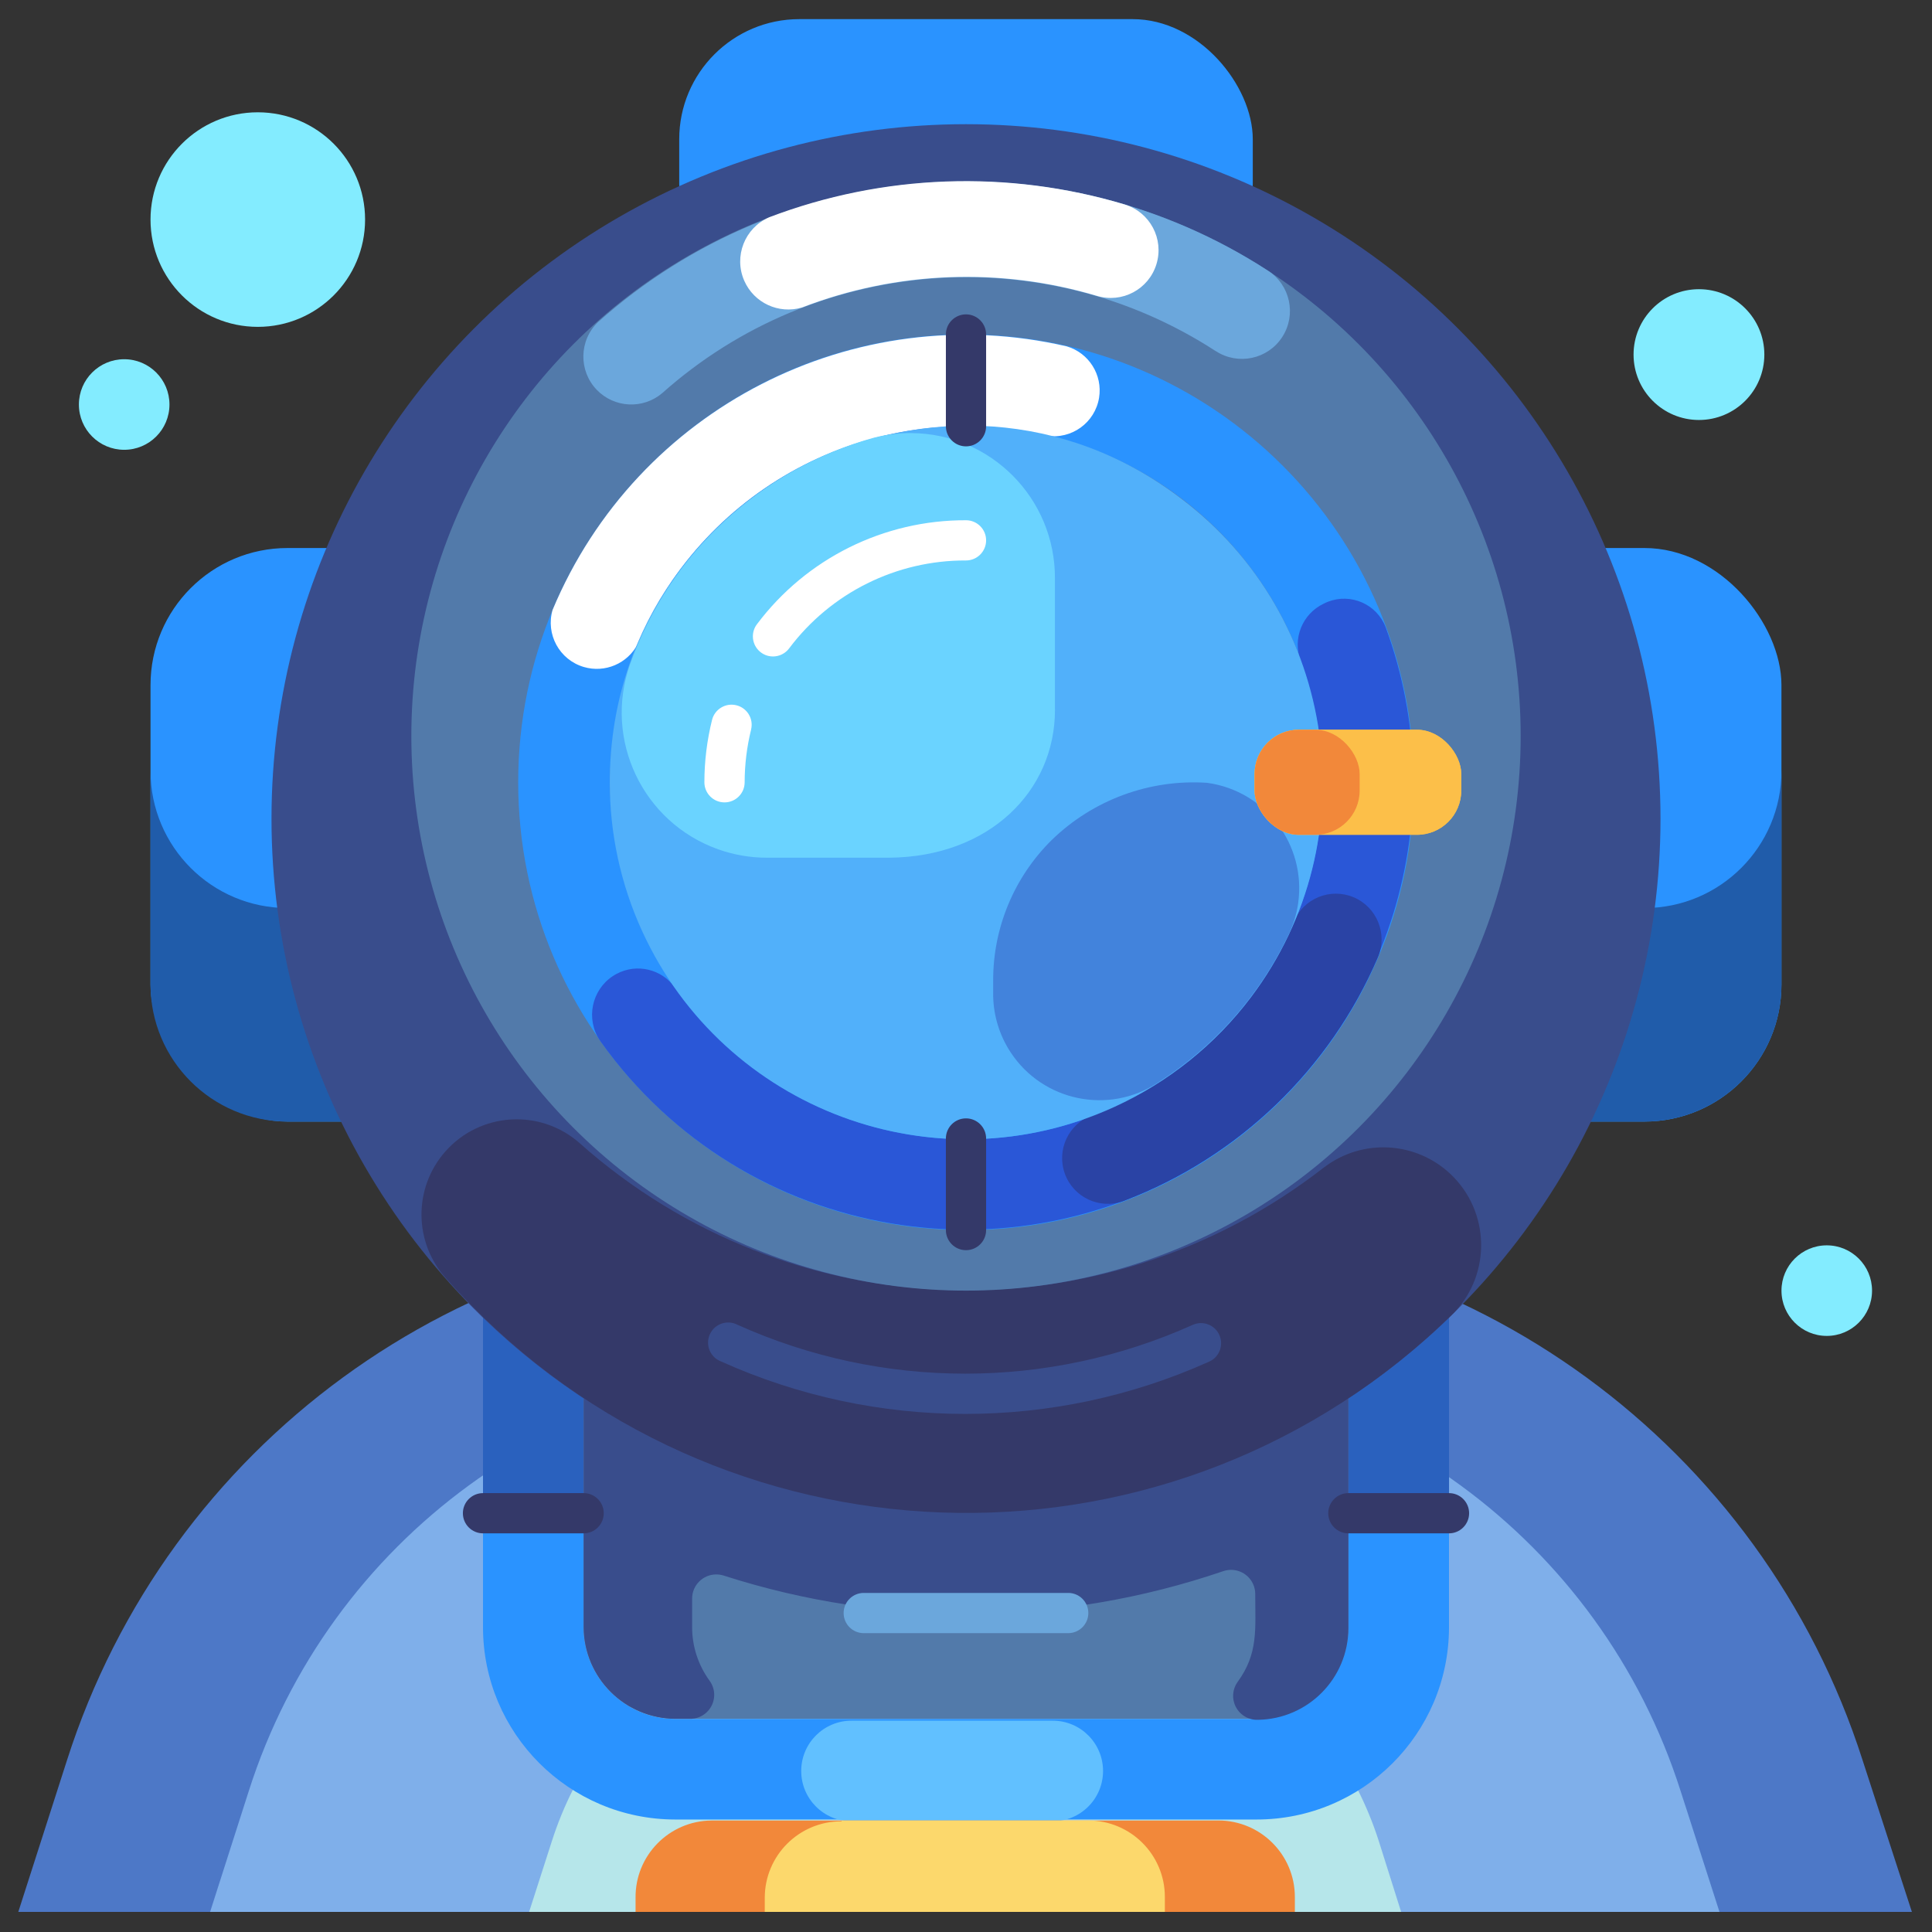
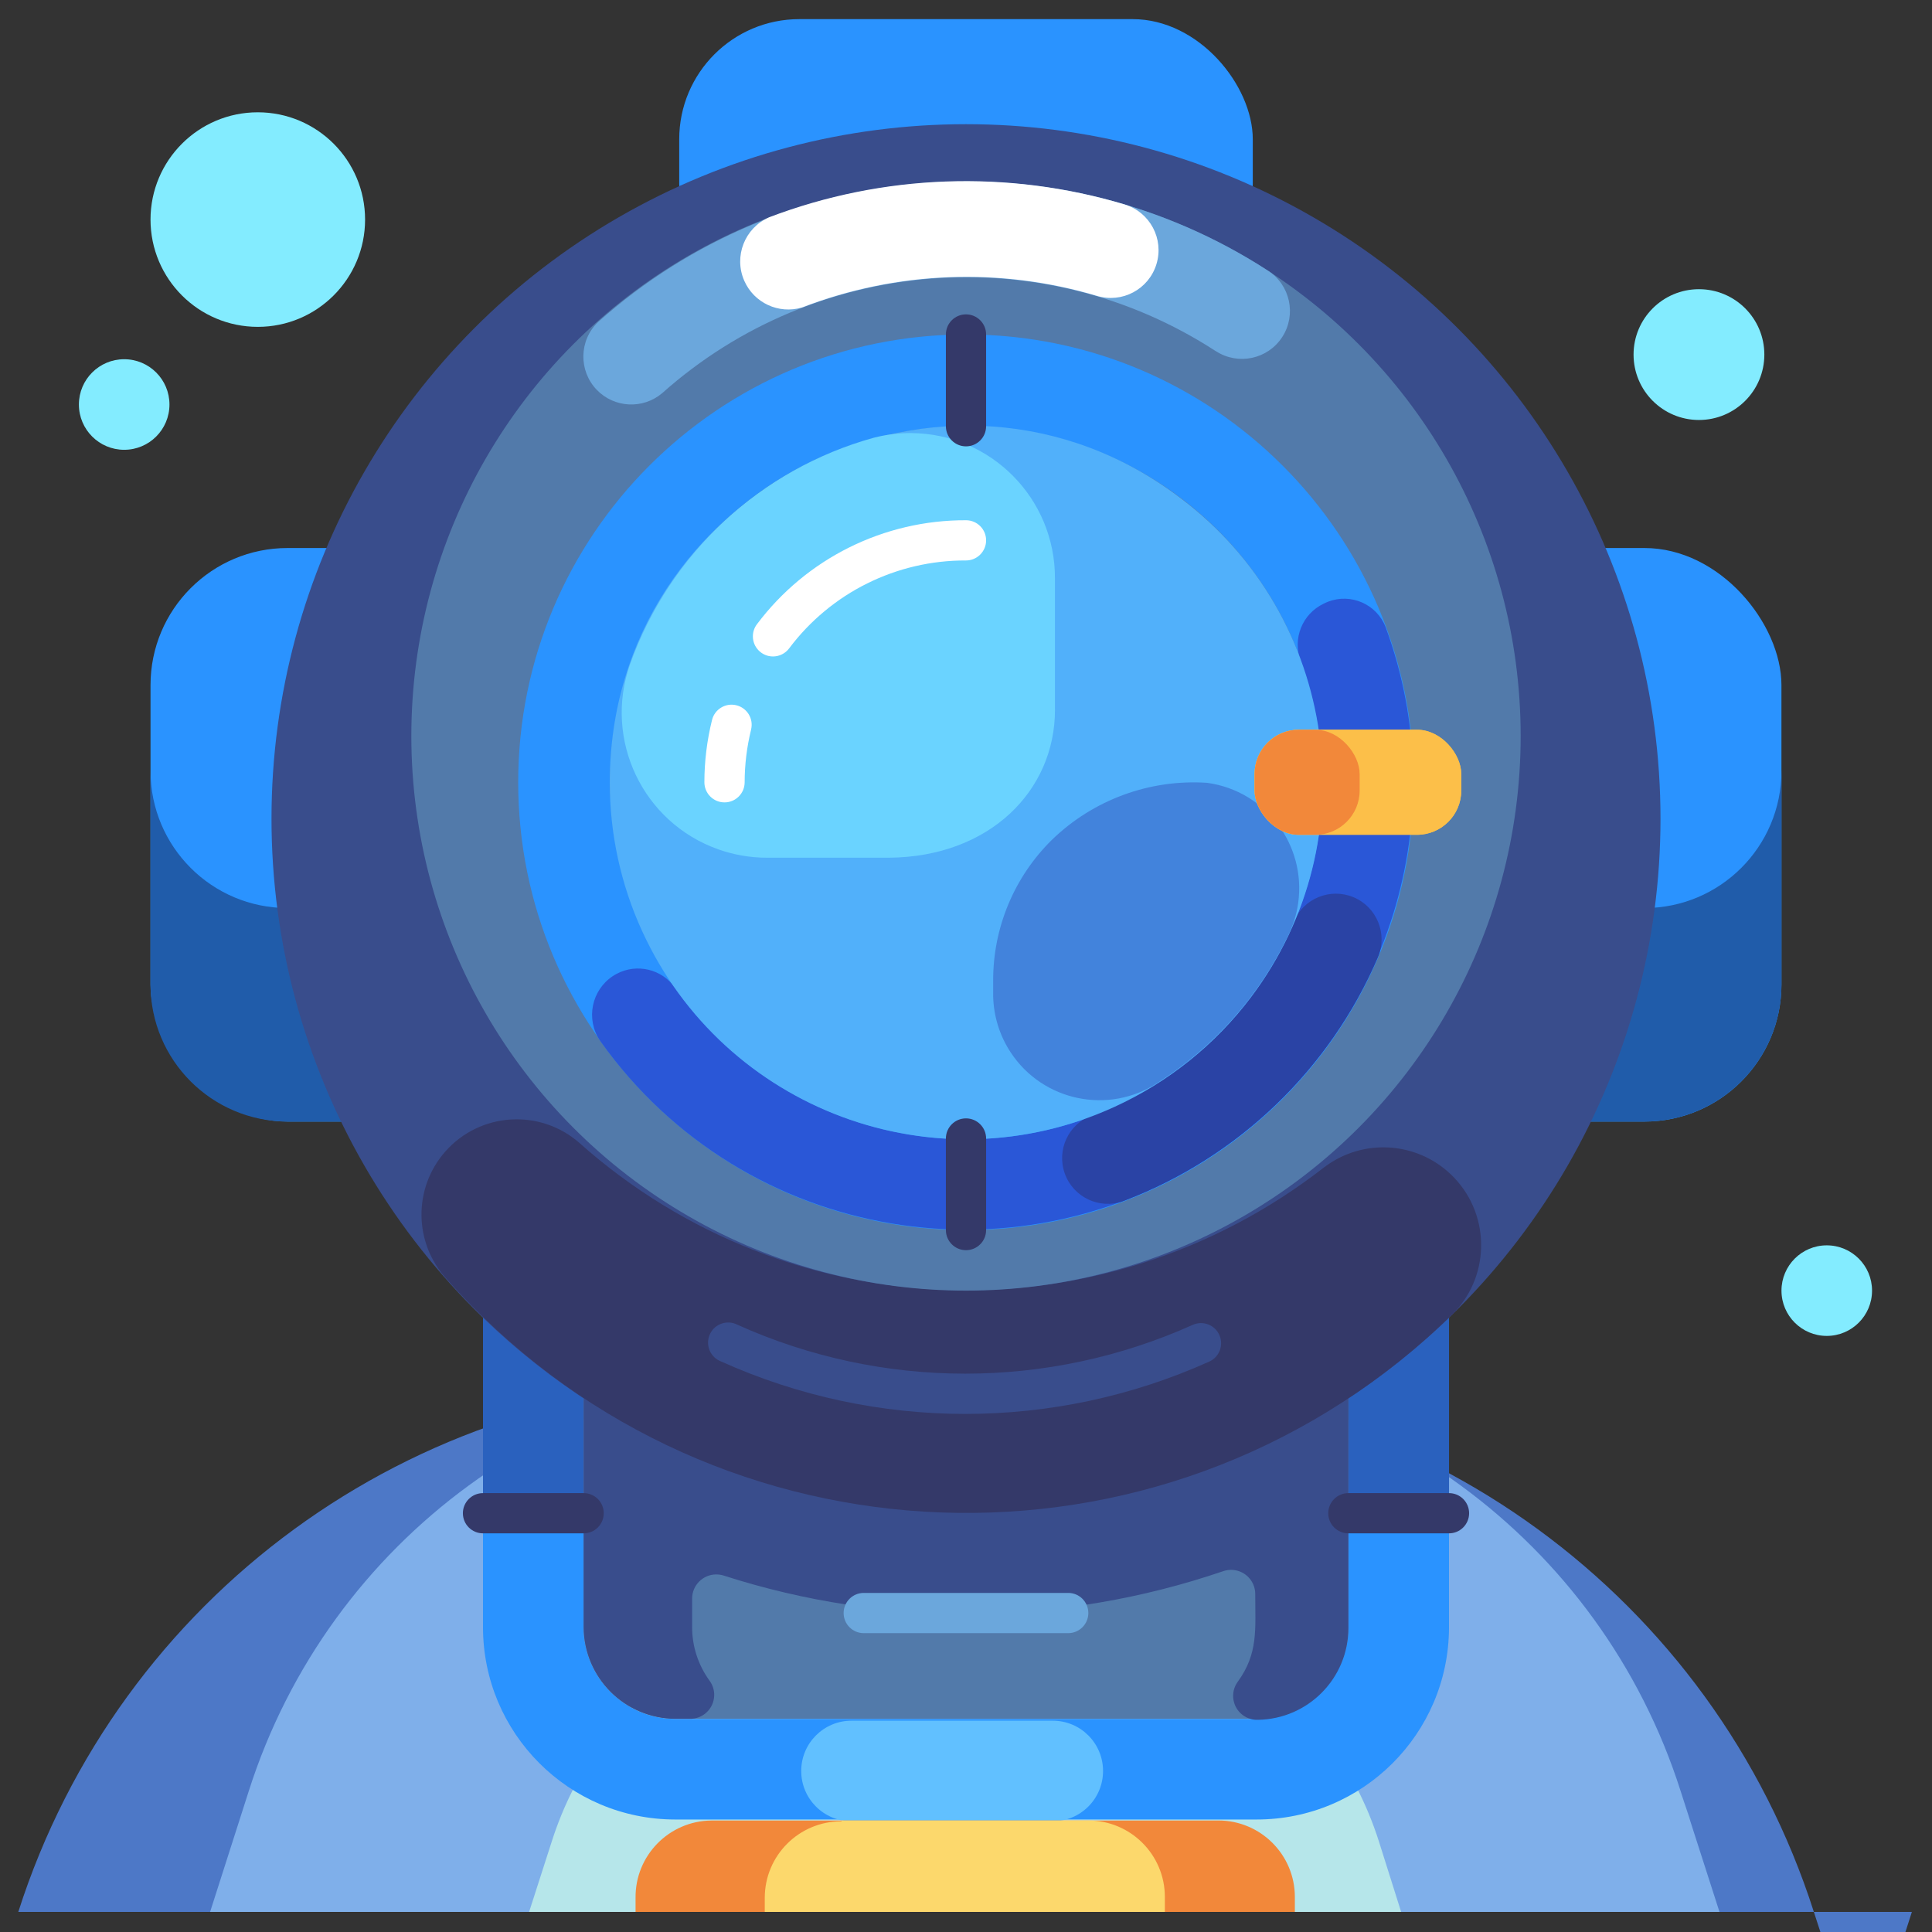
<svg xmlns="http://www.w3.org/2000/svg" id="uuid-ec6bf618-7901-4cbb-996e-b8da0cc7c0d8" viewBox="0 0 512 512">
  <rect x="0" y="0" width="512" height="512" fill="#333333" stroke="none" />
  <defs>
    <style>.uuid-fc16cbee-9663-4c2a-bccd-52d90de1582c{fill:#6ba7dc;}.uuid-922e1542-b8e5-4280-aa57-a32282495267{fill:#394d8c;}.uuid-59957dd5-fdaa-4bb8-b451-4532163f121e{fill:#2a61be;}.uuid-686f2eac-cc55-4137-9793-d4d45f6958c9{fill:#2a43a5;}.uuid-2a706882-bae7-4427-ac41-42eda90f01fe{fill:#7fafea;}.uuid-8235d5db-e9a7-4971-bd17-e93f10253c9c{fill:#527aaa;}.uuid-f36416c0-a657-4092-8ffa-f32d18266005{fill:#4283dc;}.uuid-2236dafa-4373-4acc-b9e8-e1c34aad6621{fill:#61c0ff;}.uuid-0491241e-7c00-417a-b5c2-2c6cc7ed29cd{fill:#b6e6ea;}.uuid-a784412c-1151-442c-9bf0-f0eee8d75ec5{fill:#fff;}.uuid-279f7747-c1d8-4a8d-82d4-4b068635bec3{fill:#83ecff;}.uuid-fdcab5d7-cb71-4a45-8814-ecbb51ed81b1{fill:#fcd86c;}.uuid-67595c5f-0543-4b01-af1b-0336e4fd5436{fill:#2a57d7;}.uuid-67d5d873-f052-45cd-927e-2f3a14981a22{fill:#4d78c7;}.uuid-ea081df9-bc70-4f31-a022-e5c8ea5f060d{fill:#f2883a;}.uuid-13af8e39-9d0a-413d-bb34-eeebf9ad3a49{fill:#205caa;}.uuid-0ae25d6b-428d-4e6c-aeb6-f278a2030ed6{fill:#51b0fa;}.uuid-2728401e-4697-4ead-b485-7f10fff0b1a9{fill:#2a93ff;}.uuid-b2591e62-8ca8-4dea-b0be-fd9bd9bd164e{fill:#343969;}.uuid-1f466ff0-c259-455e-af15-966d1f8b521a{fill:#fcbf49;}.uuid-4e182183-1747-41a1-beab-6f1878a67cd1{fill:#6ad3ff;}</style>
  </defs>
  <g id="uuid-2dedd086-038a-4716-9447-958b2ebbc20e">
-     <path class="uuid-67d5d873-f052-45cd-927e-2f3a14981a22" d="M506.67,506.67H4.85l12.91-40.21c26.71-83.52,104.32-140.21,192-140.27h91.84c87.67.09,165.26,56.77,192,140.27l13.07,40.21h0Z" />
+     <path class="uuid-67d5d873-f052-45cd-927e-2f3a14981a22" d="M506.67,506.67H4.85c26.71-83.52,104.32-140.21,192-140.27h91.84c87.67.09,165.26,56.77,192,140.27l13.07,40.21h0Z" />
    <path class="uuid-2a706882-bae7-4427-ac41-42eda90f01fe" d="M455.68,506.67H55.68l10.24-32c21.26-66.75,83.28-112.05,153.33-112h73.07c69.96.05,131.85,45.34,153.07,112l10.29,32h0Z" />
    <path class="uuid-0491241e-7c00-417a-b5c2-2c6cc7ed29cd" d="M371.31,506.67h-231.09l5.97-18.56c12.24-38.55,48.03-64.74,88.48-64.75h42.24c40.39-.02,76.16,26.07,88.48,64.53l5.92,18.77h0Z" />
    <path class="uuid-2728401e-4697-4ead-b485-7f10fff0b1a9" d="M128,319.15v112c-.03,28.16,22.77,51.01,50.93,51.04h154.08c28.08,0,50.87-22.7,50.99-50.77v-112l-256-.27h0ZM357.33,431.15c0,13.44-10.88,24.34-24.32,24.37h-154.03c-13.34-.03-24.17-10.77-24.32-24.11v-85.33h202.67v85.07h0Z" />
    <path class="uuid-59957dd5-fdaa-4bb8-b451-4532163f121e" d="M154.67,400.8v-54.99h202.67v54.99h26.67v-81.65H128v81.65h26.67Z" />
    <path class="uuid-2236dafa-4373-4acc-b9e8-e1c34aad6621" d="M292.32,469.33c0,7.36-5.97,13.33-13.33,13.33h-53.33c-7.36,0-13.33-5.97-13.33-13.33s5.97-13.33,13.33-13.33h53.33c7.36,0,13.33,5.97,13.33,13.33h0Z" />
    <path class="uuid-8235d5db-e9a7-4971-bd17-e93f10253c9c" d="M357.33,345.81v85.33c0,13.44-10.88,24.34-24.32,24.37h-154.03c-13.34-.03-24.17-10.77-24.32-24.11v-85.33l202.67-.27h0Z" />
    <path class="uuid-922e1542-b8e5-4280-aa57-a32282495267" d="M154.67,345.81v85.33c.03,13.45,10.92,24.34,24.37,24.37h3.68c3.5.11,6.43-2.64,6.55-6.14.05-1.41-.38-2.8-1.21-3.94-3.03-4.15-4.66-9.16-4.64-14.29v-7.47c-.02-3.53,2.84-6.41,6.37-6.43.66,0,1.32.1,1.95.29,43.13,13.89,89.6,13.48,132.48-1.17,3.35-1.12,6.98.69,8.1,4.04.22.67.34,1.38.33,2.09,0,9.23.85,15.68-4.64,23.2-2.06,2.83-1.44,6.8,1.39,8.87,1.14.83,2.53,1.26,3.94,1.21,13.31-.18,24-11.01,24-24.32v-85.65h-202.67,0Z" />
    <rect class="uuid-2728401e-4697-4ead-b485-7f10fff0b1a9" x="39.89" y="145.23" width="432.21" height="152" rx="36.32" ry="36.32" />
    <path class="uuid-13af8e39-9d0a-413d-bb34-eeebf9ad3a49" d="M472.11,204.32v56.53c.03,20.06-16.21,36.34-36.27,36.37H76.21c-20.06,0-36.32-16.26-36.32-36.32v-56.58c0,20.06,16.26,36.32,36.32,36.32h359.57c20.06,0,36.32-16.26,36.32-36.32h0Z" />
    <rect class="uuid-2728401e-4697-4ead-b485-7f10fff0b1a9" x="180" y="5.07" width="152" height="75.41" rx="31.84" ry="31.84" />
    <circle class="uuid-922e1542-b8e5-4280-aa57-a32282495267" cx="256" cy="216.96" r="184.05" />
    <path class="uuid-b2591e62-8ca8-4dea-b0be-fd9bd9bd164e" d="M350.93,309.33c-58.7,45.78-141.73,43.09-197.33-6.4-10.45-9.21-26.39-8.2-35.6,2.25-8.55,9.71-8.38,24.3.4,33.8,67.37,76.04,183.62,83.07,259.67,15.7,2.5-2.22,4.94-4.5,7.32-6.85,9.86-10.38,9.44-26.78-.93-36.64-9.21-8.75-23.4-9.54-33.52-1.86h-.01Z" />
    <circle class="uuid-8235d5db-e9a7-4971-bd17-e93f10253c9c" cx="256" cy="195.04" r="146.99" />
    <path class="uuid-fc16cbee-9663-4c2a-bccd-52d90de1582c" d="M322.24,93.07c5.89,3.81,13.76,2.13,17.57-3.76s2.13-13.76-3.76-17.57c-55.48-36-128.19-30.43-177.55,13.6-5.06,4.85-5.22,12.89-.37,17.95,4.65,4.84,12.27,5.23,17.38.88,40.81-36.35,100.9-40.89,146.72-11.09h.01Z" />
    <path class="uuid-a784412c-1151-442c-9bf0-f0eee8d75ec5" d="M203.79,57.6c-6.45,2.83-9.38,10.34-6.56,16.79,2.58,5.89,9.14,8.93,15.3,7.1,24.99-9.64,52.46-10.73,78.13-3.09,6.69,2.05,13.77-1.71,15.81-8.4,2.05-6.69-1.71-13.77-8.4-15.81h0c-30.95-9.29-64.1-8.09-94.29,3.41h0Z" />
    <path class="uuid-922e1542-b8e5-4280-aa57-a32282495267" d="M191.09,360.8c-2.76-1.04-4.14-4.12-3.1-6.88s4.12-4.14,6.88-3.1c.21.08.41.17.6.27,38.36,17.26,82.28,17.26,120.64,0,2.7-1.19,5.85.02,7.04,2.72s-.02,5.85-2.72,7.04h0c-41.13,18.49-88.22,18.47-129.33-.05h0Z" />
    <path class="uuid-2728401e-4697-4ead-b485-7f10fff0b1a9" d="M256,88.64c-65.54,0-118.67,53.13-118.67,118.67s53.13,118.67,118.67,118.67,118.67-53.13,118.67-118.67-53.13-118.67-118.67-118.67h0ZM331.25,264.27c-31.46,41.54-90.63,49.71-132.17,18.25s-49.71-90.63-18.25-132.17c17.83-23.54,45.64-37.37,75.17-37.39,52.08-.08,94.36,42.07,94.44,94.14.03,20.64-6.71,40.72-19.19,57.16h0Z" />
    <path class="uuid-67595c5f-0543-4b01-af1b-0336e4fd5436" d="M344.69,175.15c17.93,48.89-7.18,103.06-56.07,120.99-30.19,11.07-63.93,5.99-89.53-13.47-7.75-5.91-14.57-12.96-20.21-20.91-3.49-4.96-10.12-6.53-15.47-3.68-5.98,3.18-8.25,10.61-5.07,16.59.26.48.54.94.86,1.38,38.03,53.37,112.13,65.81,165.5,27.78,43.58-31.05,60.99-87.43,42.5-137.65-2.36-6.07-9.19-9.07-15.26-6.72-.4.16-.79.33-1.17.53-5.66,2.7-8.3,9.28-6.08,15.15h0Z" />
    <path class="uuid-686f2eac-cc55-4137-9793-d4d45f6958c9" d="M342.83,244.27c-10.03,23.65-29.3,42.17-53.33,51.25-6.3,2.25-9.57,9.18-7.32,15.48,2.25,6.3,9.18,9.57,15.48,7.32.16-.06.33-.12.49-.19,30.13-11.56,54.31-34.82,67.04-64.48,2.59-6.17-.31-13.27-6.48-15.87-6.17-2.59-13.27.31-15.87,6.48h-.01Z" />
-     <path class="uuid-a784412c-1151-442c-9bf0-f0eee8d75ec5" d="M146.45,161.6c-1.9,6.47,1.8,13.26,8.27,15.16,5.61,1.65,11.6-.91,14.29-6.1,17.79-42.38,63.58-65.71,108.32-55.2,6.63,1.07,12.87-3.44,13.94-10.07.97-6.06-2.71-11.89-8.6-13.61-56.35-13.03-113.89,16.46-136.21,69.81h0Z" />
    <path class="uuid-0ae25d6b-428d-4e6c-aeb6-f278a2030ed6" d="M295.36,293.33c-47.43,21.71-103.48.85-125.19-46.58-5.66-12.36-8.58-25.8-8.57-39.39,0-77.76,89.44-122.35,151.31-75.31,41.65,31.36,50,90.54,18.64,132.19-9.45,12.56-21.89,22.55-36.19,29.09Z" />
    <path class="uuid-f36416c0-a657-4092-8ffa-f32d18266005" d="M320,207.47c15.43,2.16,26.19,16.42,24.03,31.85-.42,3.02-1.33,5.95-2.69,8.68-7.65,15.94-19.6,29.42-34.51,38.93-12.99,8.55-30.46,4.94-39-8.05-2.9-4.41-4.5-9.55-4.63-14.83v-4.11c-.06-14.02,5.54-27.48,15.52-37.33,10.99-10.68,25.99-16.19,41.28-15.15h0Z" />
    <path class="uuid-4e182183-1747-41a1-beab-6f1878a67cd1" d="M279.57,188.11v-34.77c.12-21.18-16.95-38.45-38.12-38.57-3.33-.02-6.65.4-9.88,1.23-30.01,8.29-54.11,30.68-64.59,60-7.1,20.02,3.37,42,23.39,49.09,4.12,1.46,8.46,2.21,12.83,2.21h32.43c26.51-.21,43.95-17.65,43.95-39.2h-.01Z" />
    <path class="uuid-a784412c-1151-442c-9bf0-f0eee8d75ec5" d="M204.85,173.97c-2.95,0-5.33-2.39-5.33-5.33,0-1.15.37-2.28,1.07-3.2,13.08-17.43,33.62-27.65,55.41-27.57,2.95,0,5.33,2.39,5.33,5.33s-2.39,5.33-5.33,5.33c-18.43-.08-35.82,8.56-46.88,23.31-1.01,1.34-2.59,2.13-4.27,2.13h0Z" />
    <path class="uuid-a784412c-1151-442c-9bf0-f0eee8d75ec5" d="M192,212.64c-2.95,0-5.33-2.39-5.33-5.33,0-5.57.69-11.12,2.03-16.53.71-2.83,3.56-4.56,6.4-3.89,2.87.68,4.64,3.56,3.95,6.42v.03c-1.13,4.57-1.7,9.26-1.71,13.97,0,2.95-2.39,5.33-5.33,5.33h0Z" />
    <rect class="uuid-1f466ff0-c259-455e-af15-966d1f8b521a" x="332.48" y="193.39" width="54.77" height="27.84" rx="11.73" ry="11.73" />
    <rect class="uuid-1f466ff0-c259-455e-af15-966d1f8b521a" x="332.48" y="193.39" width="54.77" height="27.84" rx="11.73" ry="11.73" />
    <rect class="uuid-ea081df9-bc70-4f31-a022-e5c8ea5f060d" x="332.48" y="193.39" width="27.84" height="27.84" rx="11.73" ry="11.73" />
    <path class="uuid-fc16cbee-9663-4c2a-bccd-52d90de1582c" d="M283.09,432.8h-54.19c-2.95,0-5.33-2.39-5.33-5.33s2.39-5.33,5.33-5.33h54.19c2.95,0,5.33,2.39,5.33,5.33s-2.39,5.33-5.33,5.33Z" />
    <path class="uuid-ea081df9-bc70-4f31-a022-e5c8ea5f060d" d="M188.69,482.45h134.19c11.19,0,20.27,9.07,20.27,20.27h0v3.95h-174.72v-3.73c-.12-11.19,8.86-20.36,20.05-20.48h.21Z" />
    <path class="uuid-fdcab5d7-cb71-4a45-8814-ecbb51ed81b1" d="M223.15,482.45h65.28c11.19,0,20.27,9.07,20.27,20.27h0v3.95h-106.03v-3.73c0-11.19,9.07-20.27,20.27-20.27h0l.21-.21h0Z" />
    <circle class="uuid-279f7747-c1d8-4a8d-82d4-4b068635bec3" cx="68.32" cy="58.19" r="28.43" />
    <circle class="uuid-279f7747-c1d8-4a8d-82d4-4b068635bec3" cx="450.24" cy="93.97" r="17.33" />
    <circle class="uuid-279f7747-c1d8-4a8d-82d4-4b068635bec3" cx="484.11" cy="342.03" r="12" />
    <circle class="uuid-279f7747-c1d8-4a8d-82d4-4b068635bec3" cx="32.91" cy="107.2" r="12" />
    <path class="uuid-b2591e62-8ca8-4dea-b0be-fd9bd9bd164e" d="M384,406.35h-26.67c-2.95,0-5.33-2.39-5.33-5.33s2.39-5.33,5.33-5.33h26.67c2.95,0,5.33,2.39,5.33,5.33s-2.39,5.33-5.33,5.33Z" />
    <path class="uuid-b2591e62-8ca8-4dea-b0be-fd9bd9bd164e" d="M154.67,406.35h-26.67c-2.95,0-5.33-2.39-5.33-5.33s2.39-5.33,5.33-5.33h26.67c2.95,0,5.33,2.39,5.33,5.33s-2.39,5.33-5.33,5.33Z" />
    <path class="uuid-b2591e62-8ca8-4dea-b0be-fd9bd9bd164e" d="M256,331.31c-2.95,0-5.33-2.39-5.33-5.33v-24.27c0-2.95,2.39-5.33,5.33-5.33s5.33,2.39,5.33,5.33v24.27c0,2.95-2.39,5.33-5.33,5.33h0Z" />
    <path class="uuid-b2591e62-8ca8-4dea-b0be-fd9bd9bd164e" d="M256,118.29c-2.95,0-5.33-2.39-5.33-5.33v-24.32c0-2.95,2.39-5.33,5.33-5.33s5.33,2.39,5.33,5.33v24.32c0,2.95-2.39,5.33-5.33,5.33h0Z" />
  </g>
</svg>